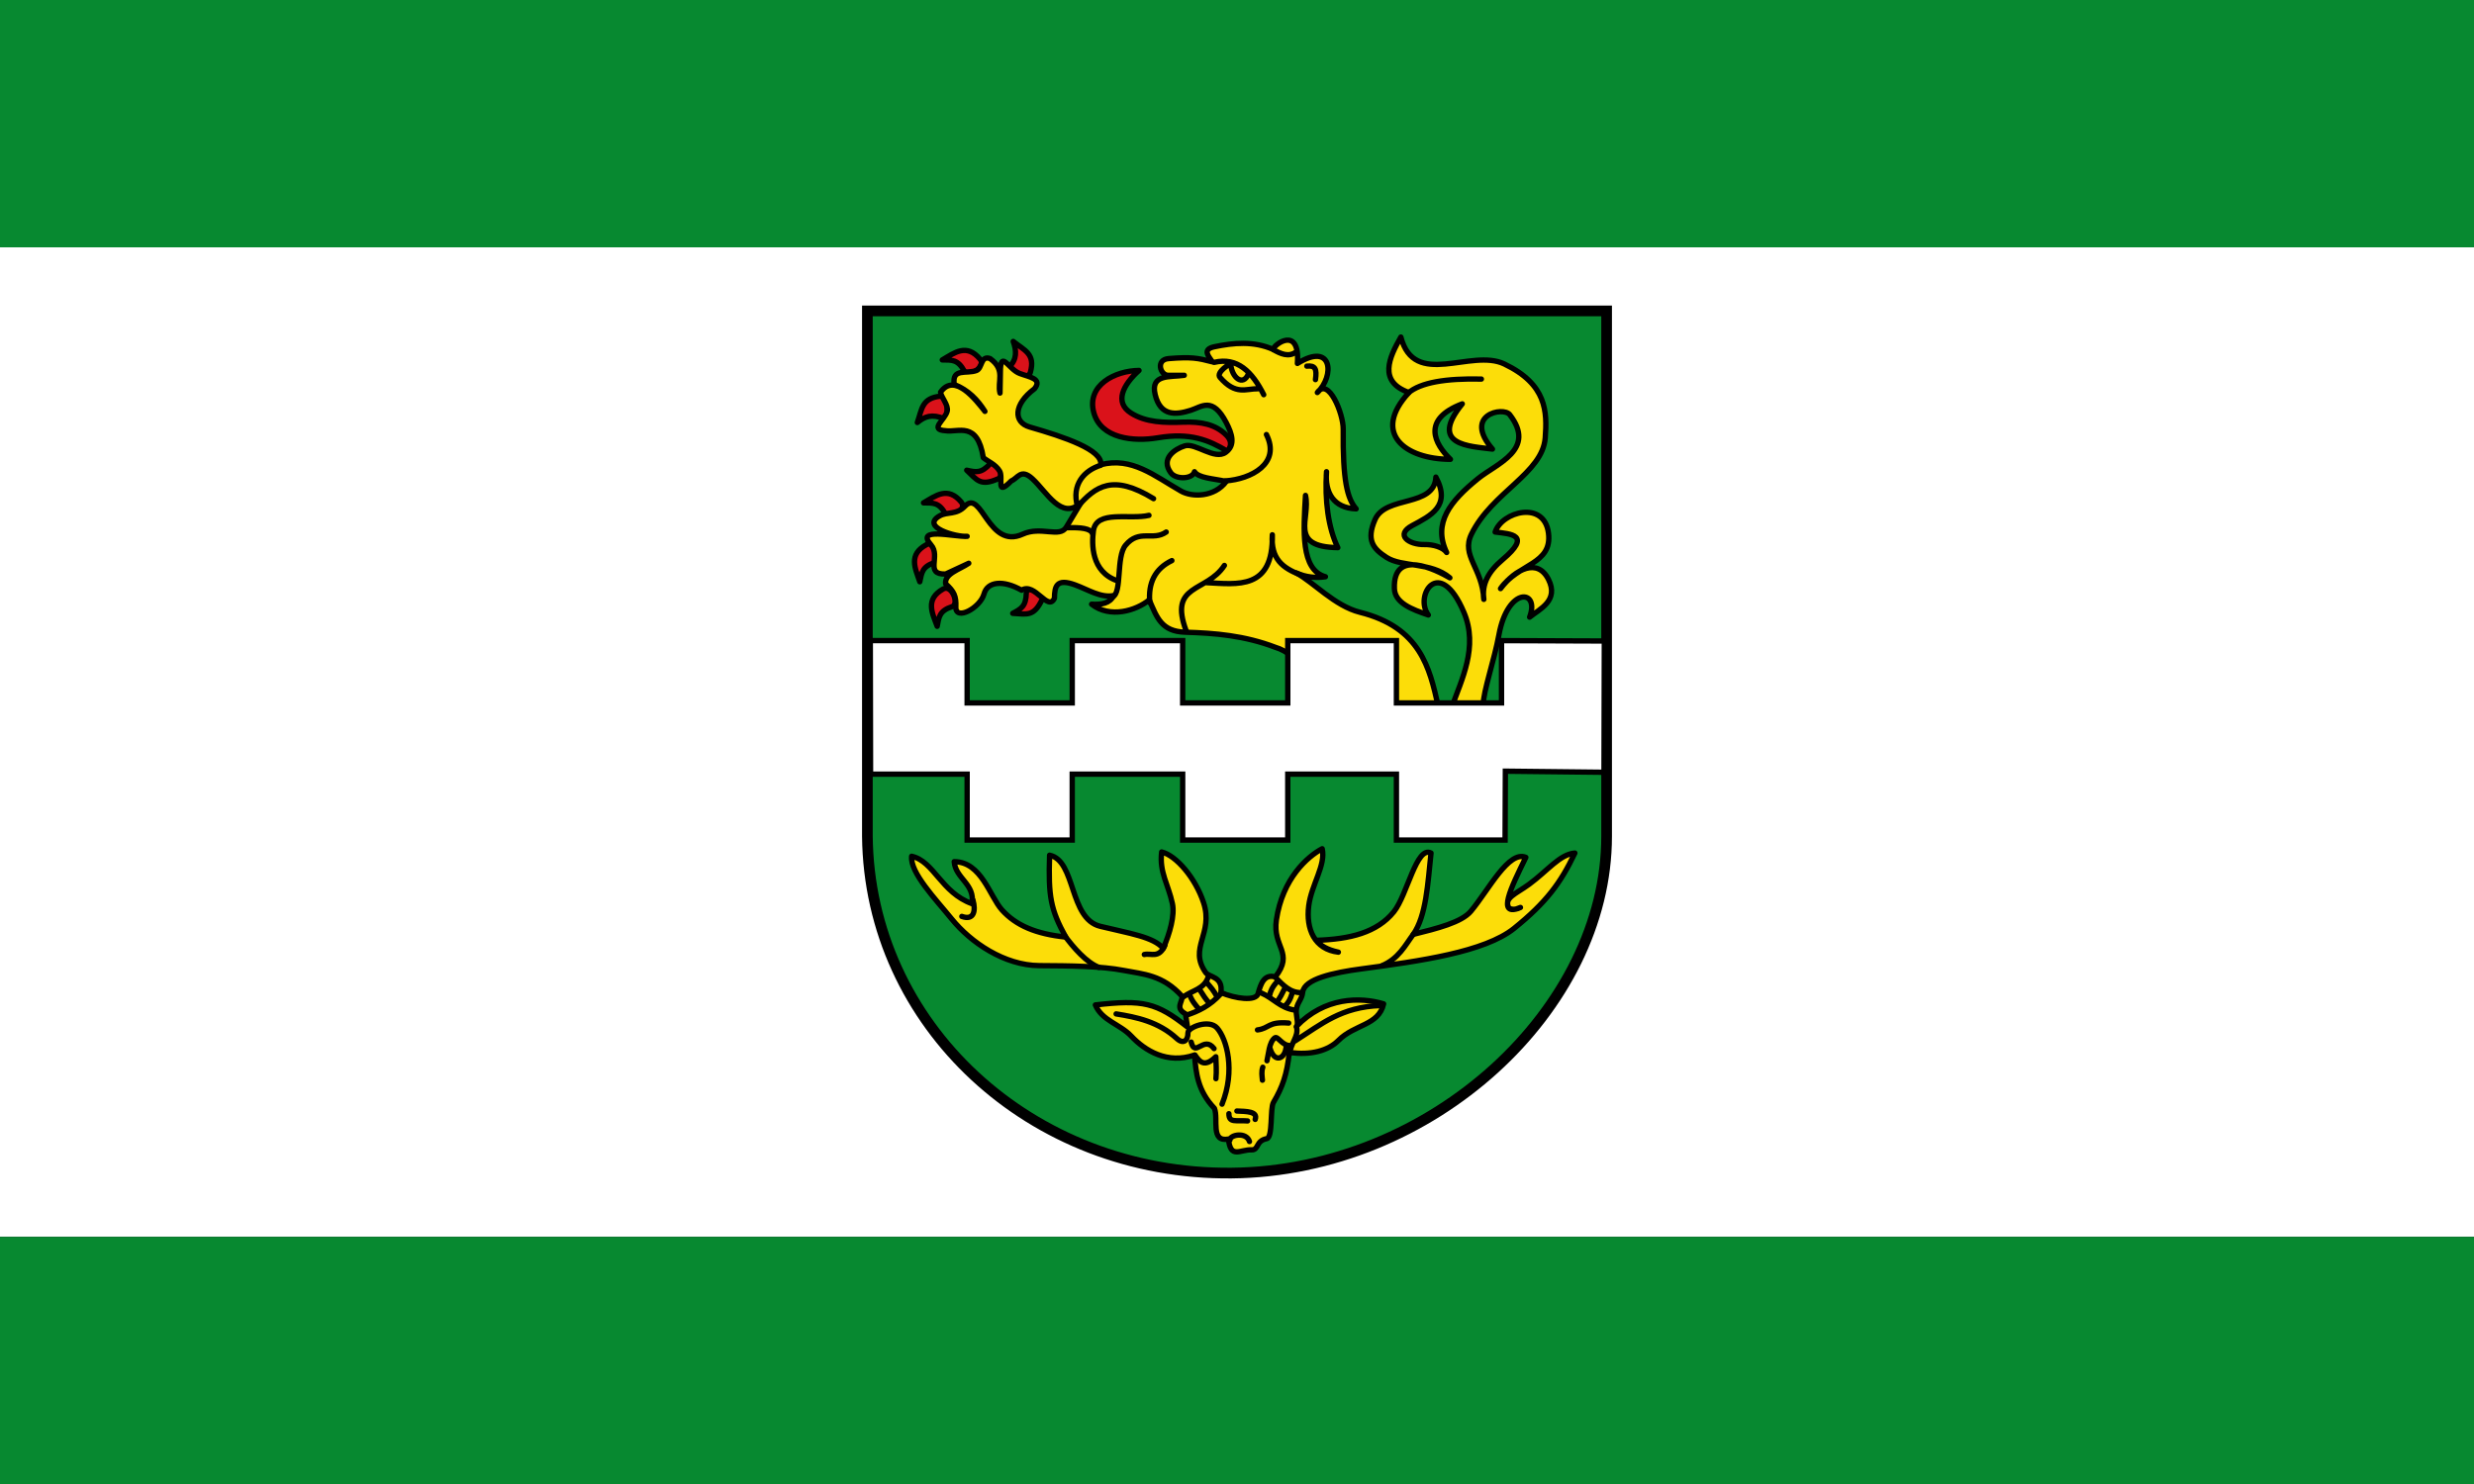
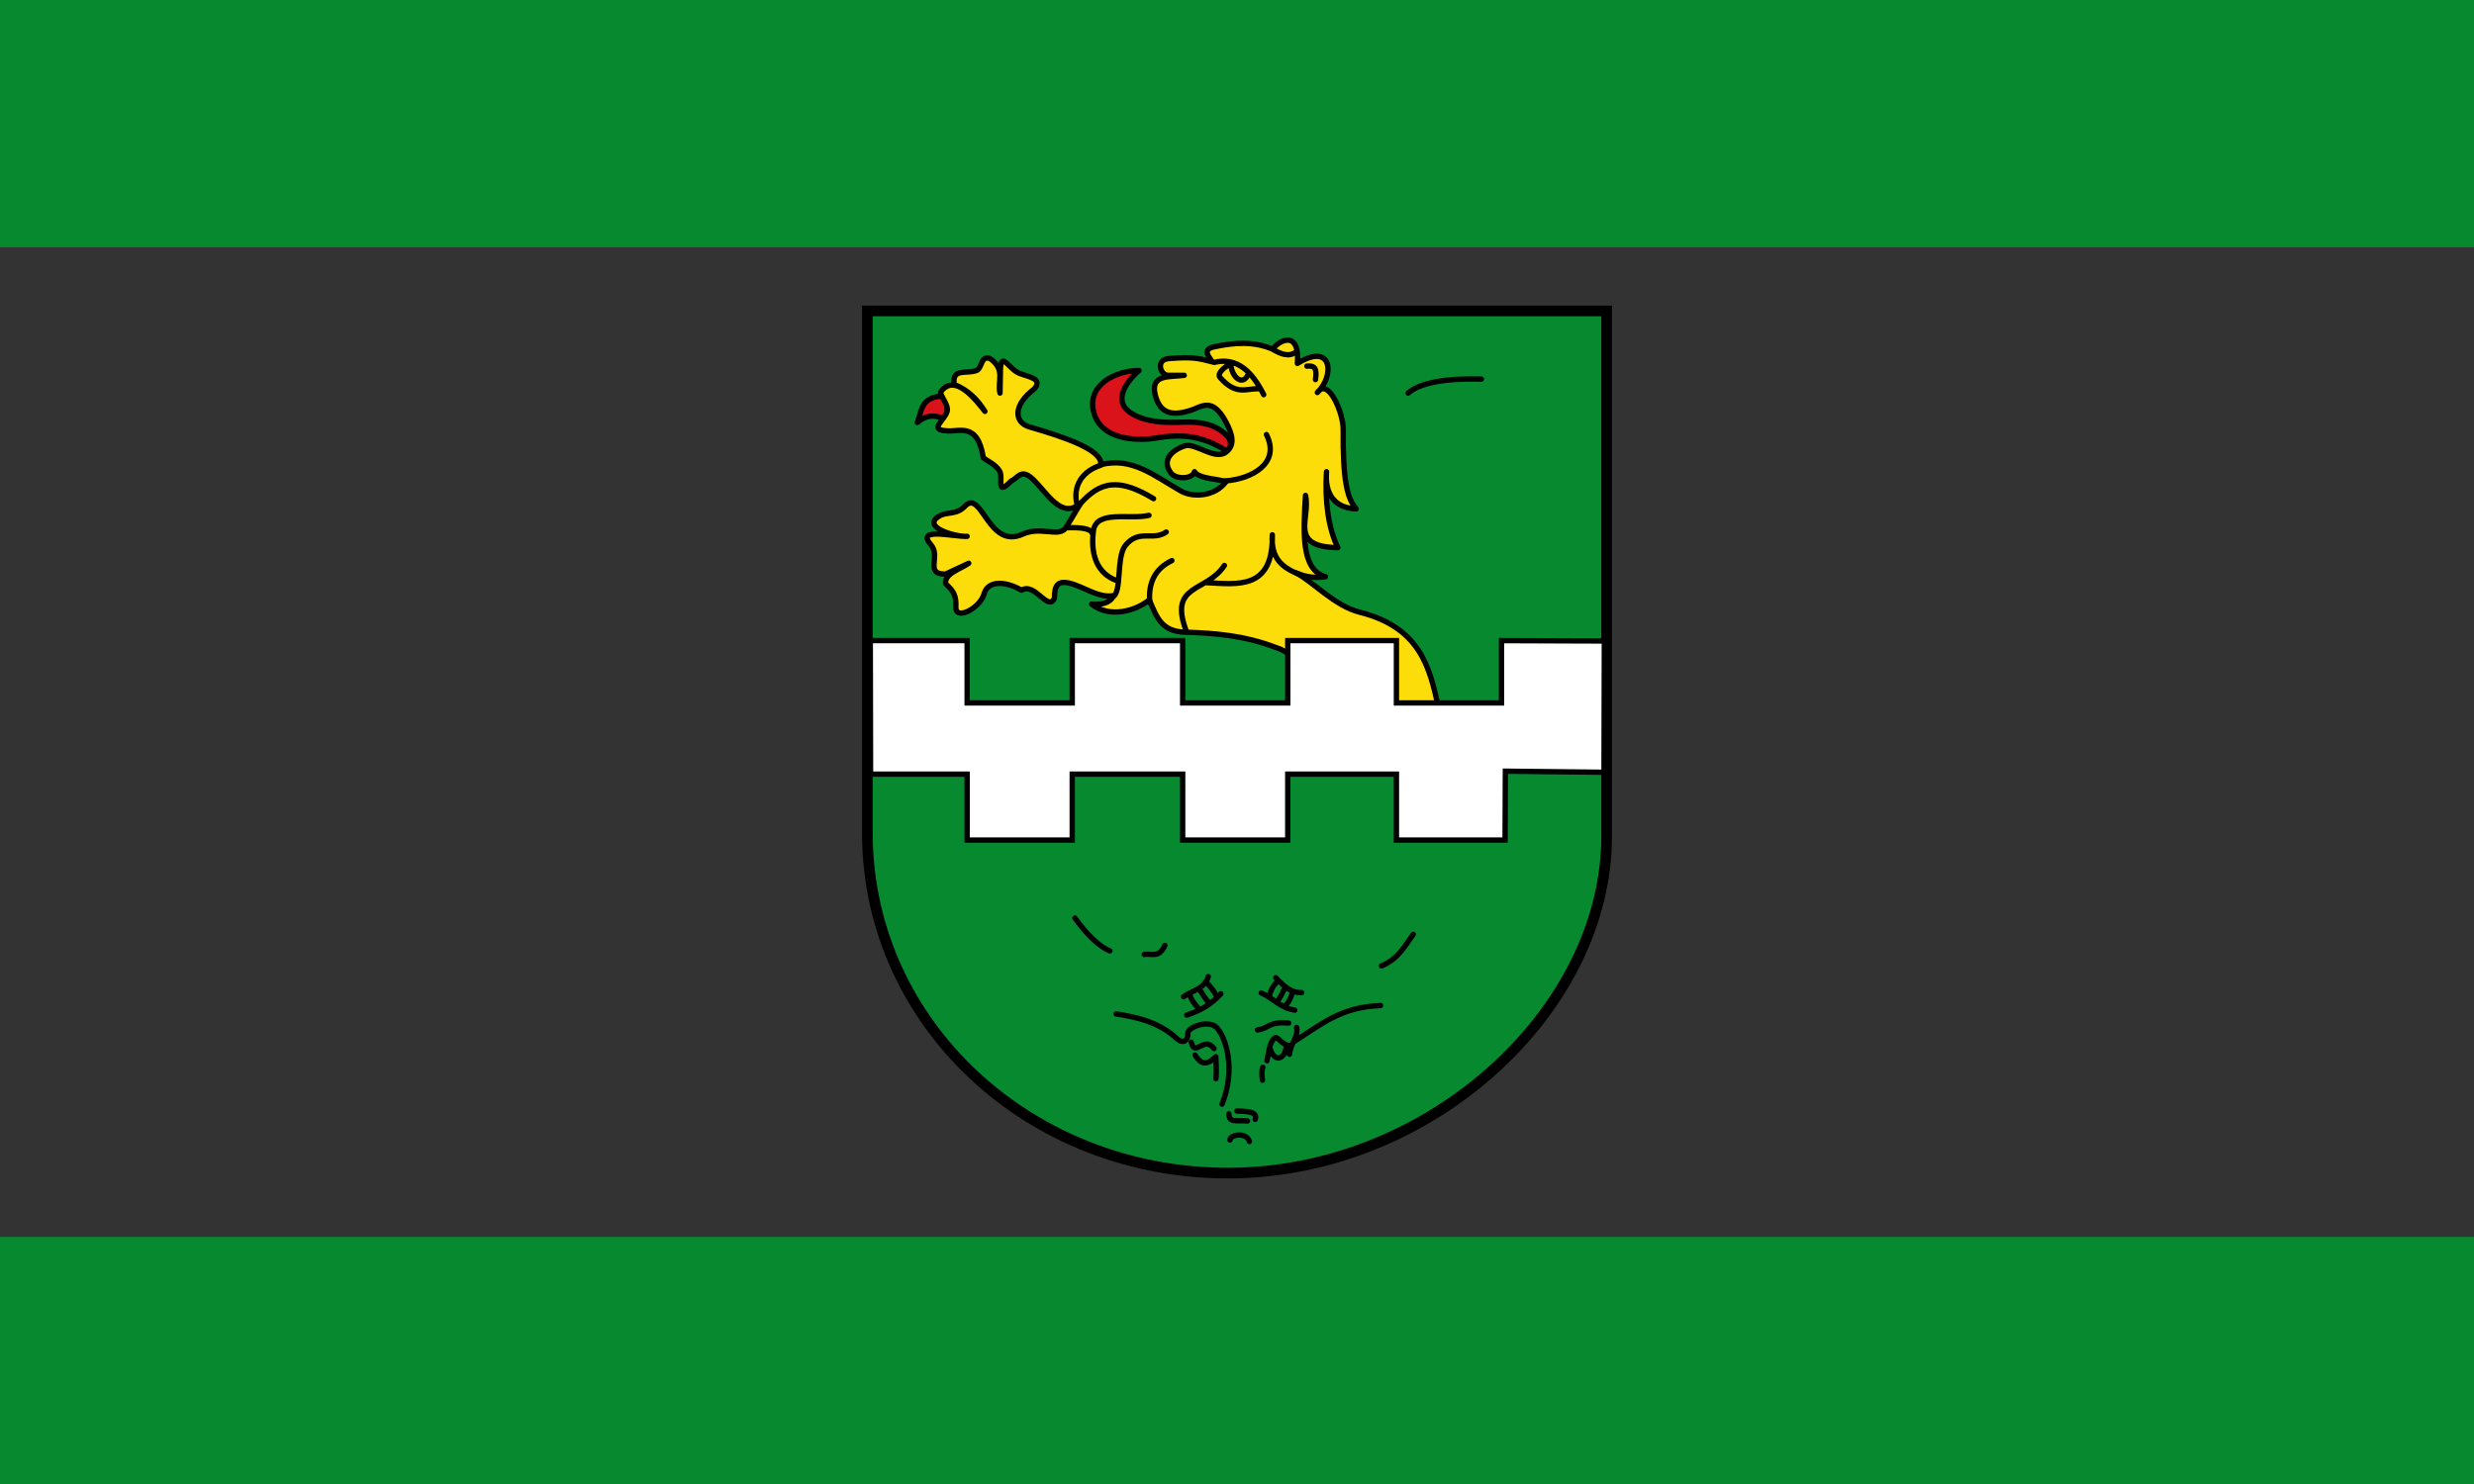
<svg xmlns="http://www.w3.org/2000/svg" height="300" width="500">
  <rect width="100%" height="100%" fill="#333333" stroke="none" />
-   <path style="fill:#fff" fill="#0762bc" d="M0 802.36h500v200H0z" transform="translate(0 -752.362)" />
  <path style="fill:#078930" fill="#FC0" d="M0 1002.4h500v50H0zM0 752.36h500v50H0z" transform="translate(0 -752.362)" />
  <g style="stroke:#000;stroke-miterlimit:4;stroke-dasharray:none">
    <path d="M6-18.14h415v295c0 97.02-97.86 188.06-210.57 189.13C97.72 467.06 7.1 382.67 6 276.86z" style="fill:#078930;stroke-width:6;stroke-linecap:butt;stroke-linejoin:miter" transform="matrix(.36 0 0 .36 173.14 69.386)" />
    <path d="M47.343 29.698c4.202-.385 4.281 13.713 1.815 12.703-6.976-2.855-10.98-1.282-15.123 2.117 2.669-7.416 2.319-13.815 13.308-14.82z" style="fill:#da121a;stroke-width:3;stroke-linecap:round;stroke-linejoin:round" transform="matrix(.36 0 0 .36 173.14 69.386)" />
    <path transform="matrix(.36 0 0 .36 173.14 60.746)" d="M158.49 39.284c-13.5.134-29.488 8.277-25.407 23.592 3.937 14.773 22.443 16.508 35.993 14.216 18.143-3.069 28.578 1.296 39.018 7.561 1.47-1.543 3.41-5.097-.605-9.073-6.113-6.057-14.126-7.622-24.197-7.26-10.466.377-20.863.252-29.339-5.141-9.419-5.994-4.442-15.84 4.537-23.894z" style="fill:#da121a;stroke-width:3;stroke-linecap:round;stroke-linejoin:round" />
-     <path d="M69.276 8.98c3.57 4.295-6.785 10.55-8.887 6.666-3.587-6.63-6.986-6.22-12.345-6.277 6.81-3.97 13.637-9.528 21.232-.39zM97.46 16.451c-1.441 5.003-15.404-.065-11.985-3.089 4.654-4.116 4.233-9.335 2.394-14.368 6.118 4.97 12.641 6.854 9.591 17.458zM79.419 76.096c4.238-1.903-1.493-11.786-4.42-8.524-5.035 5.61-8.008 4.892-13.24 3.73 5.731 5.412 7.593 9.314 17.66 4.794zM104.13 143.84c1.982-4.202-8.798-7.983-8.901-3.602-.177 7.536-2.902 8.924-7.632 11.443 7.873.385 11.825 2.139 16.533-7.841zM58.734 89.246c3.57 4.295-6.785 10.551-8.887 6.667-3.588-6.63-6.986-6.221-12.345-6.278 6.81-3.969 13.637-9.528 21.232-.39zM39.246 113.06c4.917-2.648 8.998 8.74 4.775 10.031-7.21 2.204-7.482 5.616-8.599 10.857-2.541-7.461-6.638-15.254 3.824-20.889zM48.553 138c4.859-2.755 9.186 8.543 4.992 9.925-7.16 2.36-7.358 5.777-8.36 11.042-2.704-7.404-6.97-15.106 3.368-20.967z" style="fill:#da121a;stroke-width:3;stroke-linecap:round;stroke-linejoin:round" transform="matrix(.36 0 0 .36 173.14 69.386)" />
    <path transform="matrix(.36 0 0 .36 173.14 60.746)" d="M71.986 62.271c-4.045-6.403-9.183-11.931-17.241-15.123-1.31-9.366 6.718-5.721 12.498-7.825 3.334-1.213 2.288-8.678 7.655-6.7 8.973 6.454 3.869 12.91 5.557 19.363l.246-13.754c.632-9.757 4.674.433 10.813 2.749 5.439 2.051 12.872 2.922 8.297 8.586-11.886 8.87-11.86 18.843-2.722 21.475 19.592 5.642 41.072 12.866 39.925 21.172 17.557-4.5 30.072 6.28 45.067 14.821 6.259 3.566 18.835 3.462 25.407-5.444-7.898-1.685-15.546-1.888-17.845-5.444-1.138 4.223-10.409 4.54-13.308.605-5.859-7.953 2.23-13.37 7.864-15.123 5.956-1.854 16.75 8.172 22.987 3.63 5.56-4.05 3.56-10.373.303-16.636-7.734-14.874-13.775-8.913-19.962-6.956-8.483 2.682-17.016 3.364-19.962-8.772-2.854-11.755 8.428-9.72 16.333-10.889h-9.074c-4.377 0-7.128-8.777.302-9.376 12.761-1.028 16.31-.326 24.5 1.815-1.579-2.643-6.22-6.92 1.209-8.47 10.762-2.242 21.979-3.325 32.968 1.513.302-2.747 15.123-13.693 13.611 7.864 19.933-12.427 20.867 7.144 11.191 16.333 6.23-8.828 14.605 11.808 14.518 20.567-.286 28.883 2.263 39 7.26 44.764-12.719-.462-17.619-9.124-16.636-20.87-1.004 15.977.909 31.505 6.352 42.647-28.103-.423-15.148-16.487-18.148-29.339-1.138 19.666-2.812 41.801 11.19 45.672-5.443.81-10.888.289-16.332-2.117 9.604 5.166 21.536 18.534 35.69 22.08 34.019 8.522 39.14 31.428 43.857 52.326l-59.887-.605c-8.985-12.435-18.538-28.277-31.456-32.06-17.29-6.602-33.961-7.99-50.511-8.47-13.502-.392-15.922-8.228-20.265-18.148-7.36 6.053-21.98 10.551-32.363 2.42 5.414.308 10.185-.35 12.4-4.84-7.258 1.432-14.44-3.388-21.776-6.049-10.324-3.745-11.415.785-11.494 7.562-3.645 7.757-11.042-9.24-18.45-4.537-10.306-5.834-19.133-4.97-21.066 2.087-2.176 7.941-16.162 15.372-15.834 7.29.24-5.942-.9-8.674-5.747-13.007-.663-5.705 7.823-7.98 13.006-11.494l-13.006 6.05c-12.055.298-2.52-9.94-8.166-16.334-9.05-10.248 12.725-4.482 20.265-4.839-6.147.506-26.431-5.214-15.426-11.494 4.334-2.474 9.408-.366 14.216-5.444 9.365-9.893 13.08 24.555 32.363 15.728 10.35-4.738 20.756 2.307 24.499-3.932l8.166-13.611c-10.957 9.9-19.022-6.076-27.222-13.611-6.46-5.937-8.144-.22-11.796 1.21-9.155 9.295-4.244-1.537-6.575-5.492-2.23-3.783-6.59-5.395-9.153-7.514C67.803 67.423 56.924 74.275 49.9 73.126c-9.428-.565-.39-5.929.906-10.967.865-3.364-3.391-7.76-3.738-10.657 7.907-11.305 19.853 4.352 24.912 10.735z" style="fill:#fcdd09;stroke-width:3;stroke-linecap:round;stroke-linejoin:round" />
-     <path transform="matrix(.36 0 0 .36 173.14 60.746)" d="m334.22 228.02 17.543-1.21c-.06-7.07 6.248-25.168 8.771-39.018 4.997-27.425 23.19-25.678 17.24-9.981 5.747-4.618 16.535-9.282 10.586-21.172-6.038-12.069-18.313-6.122-26.919 5.142 9.857-14.177 29.144-13.437 26.92-31.154-2.328-18.532-26.096-12.172-29.945-.605 9.034 1.092 20.627 1.59 4.235 15.426-8.026 6.774-11.81 13.734-10.586 22.382-.812-17.635-12.862-24.44-6.957-36.598 11.442-23.556 39.955-34.117 41.437-54.141 1.072-14.485.959-29.998-22.987-41.437-18.693-8.93-50.445 14.029-58.073-15.123-6.54 11.458-12.89 24.968 4.537 31.154-21.153 22.934-2.114 37.443 23.29 37.505-8.89-8.65-16.413-22.415 6.654-31.154-18.988 23.364 3.96 23.735 16.938 25.407-16.684-19.382 6.093-23.992 9.68-19.358 15.234 19.69-7.348 27.452-17.846 35.993-15.522 12.629-25.434 24.877-17.543 41.437-1.938-2.88-7.476-4.575-12.46-4.475-8.832.177-16.637-5.42-6.898-10.648 10.477-5.625 21.978-11.04 13.308-27.222-.87 17.193-28.16 10.09-34.178 23.894-5.073 11.639-.918 16.415 6.496 21.2 8.786 5.67 24.837 2.399 35.546 11.466-7.696-4.438-31.94-16.791-31.154 6.05.28 8.105 9.919 11.736 19.055 14.82-8.098-10.743 6.23-33.818 19.962-1.512 8.306 19.538-1.451 38.085-6.654 52.93z" style="fill:#fcdd09;stroke-width:3;stroke-linecap:round;stroke-linejoin:round" />
    <path transform="matrix(.36 0 0 .36 173.14 60.746)" d="M7.634 191H62v35h59v-35h62v35h59v-35h61v35h59v-35l57.717.214-.188 73.706-55.37-.61L364 303h-61v-37h-61v37h-59v-37h-62v37H62v-37H7.78z" style="fill:#fff;stroke-width:3;stroke-linecap:butt;stroke-linejoin:miter" />
    <path d="M173.76 106.02c-7.503 5.25-15.108-1.863-22.811 7.396-5.474 6.581-1.833 26.704-7.295 29.024m-11.32-35.51c-.872-2.991-6.63-3.54-13.913-3.327M225.18 25.57c-6.61-.135-12.333 3.877-21.272-6.451-2.318-2.679 6.012-8.294 6.11-7.132.61 7.251 6.805 12.416 9.85 5.322m130.83 2.817c-19.887-.466-34.15 1.88-41.136 7.864m-108.88-17.24c12.934-3.098 21.318 5.18 27.826 18.148m5.622-25.156c3.66 2.002 8.378 4.485 12.829.96m5.746 8.166c4.786-.53 5.697 1.642 4.84 7.561m-93.461 76.22c-10.754 2.61-29.66-3.252-31.208 8.768-.94 7.297-1.359 22.913 13.503 28.007m83.64-82.144c8.19 16.294-8.554 25.05-22.986 26.012m-10.66 57.165c17.378.815 37.533 4.294 36.962-26.888-.974 13.576 5.824 18.661 15.814 22.513m-42.72-5.303c-10.148 15.47-31.574 10.029-21.386 36.915m-8.104-39.638c-9.49 4.567-13.395 12.572-12.401 23.592m2.117-58.375c-22.888-14.017-32.536-7-42.647 4.537-3.598-12.503 3.783-20.418 13.006-23.29" style="fill:none;stroke-width:3;stroke-linecap:round;stroke-linejoin:round" transform="matrix(.36 0 0 .36 173.14 69.386)" />
-     <path transform="matrix(.36 0 0 .36 173.14 60.746)" d="M30.851 312.1c12.556 2.739 16.513 20.382 33.876 26.617 1.863-11.032-9.354-14.212-9.981-23.592 15.302.102 19.918 19.439 26.775 27.079 7.856 8.752 19.125 13.532 35.834 15.266-8.454-15.467-9.83-22.599-9.074-45.974 14.842 3.041 10.839 35.621 28.431 39.925 16.606 4.062 29.821 5.91 35.388 12.401 3.74-8.657 6.531-18.554 5.142-25.104-2.327-10.97-7.4-17.502-6.05-29.036 8.119 1.937 18.954 14.538 23.536 28.446 5.786 17.563-8.653 25.287 1.226 39.316 1.91 2.711 9.843 2 8.51 11.181 7.96 3.419 19.647 5.076 20.87.605 1.543-5.646 3.467-11.158 9.678-9.376 10.708-13.712-1.676-16.532.605-32.061 3.414-23.237 17.612-35.678 25.71-39.925 2.149 9.16-6.06 20.163-7.561 32.06-1.65 13.074 3.25 24.434 16.634 26.013-6.278-1.361-10.153-3.682-12.401-6.654 18.883-.605 34.132-4.327 43.554-16.03 7.53-9.353 12.715-37.366 20.87-32.968-1.852 17.347-2.675 35.167-9.982 45.672 13.49-3.353 27.166-6.774 32.363-13.006 10.055-12.057 21.21-34.308 30.851-30.246-8.345 16.976-16.719 33.98-3.024 28.129-3.848 2.066-6.465.399-6.465.399-3.179-5.78 3.763-7.868 11.304-13.405 10.454-7.676 17.228-16.852 25.709-17.543-7.991 16.836-16.131 27.79-34.178 42.345-16.53 13.238-52.836 18.333-85.597 22.685-15.881 2.11-32.125 5.695-33.02 13.07-.497 4.097-2.567 5.19-3.448 9.03-.815 3.552 1.53 8.578-.13 10.263 15.842-16.514 35.687-16.724 49-12.703-2.869 12.28-16.248 11.32-25.408 20.567-5.542 5.595-15.413 8.506-27.524 6.654-1.31 12.392-3.804 19.47-8.901 28.1-2.013 3.41-.209 19.69-3.847 20.388-6.144 1.176-4.342 6.424-8.424 6.257-6.444-.26-11.81 5.31-13.006-6.05-10.292 1.924-5.505-11.23-7.864-17.24-9.501-9.98-10.35-19.961-11.191-29.943-15.245 5.263-27.797-2.442-35.465-10.593-6.442-6.85-16.43-8.634-20.188-17.536 26.814-3.098 34.369-1.262 51.72 12.4l-1.132-7.401c-5.972-3.28-1.638-6.56-1.892-9.839-10.889-12.078-21.794-12.407-32.666-14.518-12.708-2.467-30.044-2.621-47.486-2.722-19.617-.12-38.492-12.98-49.297-26.32-8.948-11.05-23.352-25.95-22.382-35.09z" style="fill:#fcdd09;stroke-width:3;stroke-linecap:round;stroke-linejoin:round" />
-     <path d="M231.87 395.32c2.36 9.083 8.322 6.869 9.16.328m1.925-1.283c-4.191-.118-6.623-5.496-8.23-4.305-3.246 2.404-3.554 9.505-4.389 12.86m-42.56-10.48c2.197 8.923 7.08-3.945 12.831 3.636m-54.965-19.462c11.37 1.818 23.704 4.311 34.107 13.868 3.587 3.295 6.297 1.162 6.209-3.28-.06-3.026 11.894-7.844 16.418-2.607 5.407 6.26 10.305 23.796 2.723 42.707m8.34 3.85c5.127.235 11.933.136 10.267 4.705m-14.757-3.208c.016 5.361 3.874 3.527 10.48 4.064m-9.89 10.694c-.126-2.857 9.137-4.81 10.959.855m-30.584-48.549c2.563 3.76 5.234 7.241 11.704.954.092 4.03.483 7.761.059 12.306m34.433-54.537c-2.733 2.893-3.815 5.374-4.278 7.7m12.832-1.711c-1.354 4.522-2.709 6.357-4.063 7.485m-.428-9.41c-1.354 2.832-2.709 5.36-4.063 7.057m-39.353-10.266c1.853 2.268 3.707 4.038 5.56 7.914m-9.838-4.278c1.854 2.96 3.707 5.858 5.56 7.7m-11.334-5.347c1.283 3.86 3.422 6.367 5.774 8.982m54.486 9.927c1.149 5.133-3.274 8.68-4.011 15.096m-14.971 7.272c-.874 2.424-.426 4.848-.214 7.272m-2.78-28.231c6.822-.85 5.84-4.822 17.537-3.85m3.517 10.067c15.071-9.569 25.91-19.097 48.026-19.905m18.393-39.994c-4.563 6.13-8.2 13.783-17.866 17.74m-111.1 17.335c4.744-3.625 11.694-4.16 13.902-11.335m-12.128 21.612c6.518-2.156 13.07-5.205 19.186-11.988m22.67-.428c7.074 3.065 10.414 8.337 18.821 9.624m-10.694-18.179c4.152 4.172 8.178 8.597 14.543 8.341m-88.329-21.387c3.913-.892 8.149 2.419 11.55-5.132m-107.76-25.49c1.727 6.076.562 11.68-6.229 9.237m57.266 10.151c5.49 7.573 12.794 15.76 19.644 18.434" style="fill:none;stroke-width:3;stroke-linecap:round;stroke-linejoin:round" transform="matrix(.36 0 0 .36 173.14 69.386)" />
+     <path d="M231.87 395.32c2.36 9.083 8.322 6.869 9.16.328m1.925-1.283c-4.191-.118-6.623-5.496-8.23-4.305-3.246 2.404-3.554 9.505-4.389 12.86m-42.56-10.48c2.197 8.923 7.08-3.945 12.831 3.636m-54.965-19.462c11.37 1.818 23.704 4.311 34.107 13.868 3.587 3.295 6.297 1.162 6.209-3.28-.06-3.026 11.894-7.844 16.418-2.607 5.407 6.26 10.305 23.796 2.723 42.707m8.34 3.85c5.127.235 11.933.136 10.267 4.705m-14.757-3.208c.016 5.361 3.874 3.527 10.48 4.064m-9.89 10.694c-.126-2.857 9.137-4.81 10.959.855m-30.584-48.549c2.563 3.76 5.234 7.241 11.704.954.092 4.03.483 7.761.059 12.306m34.433-54.537c-2.733 2.893-3.815 5.374-4.278 7.7m12.832-1.711c-1.354 4.522-2.709 6.357-4.063 7.485m-.428-9.41c-1.354 2.832-2.709 5.36-4.063 7.057m-39.353-10.266c1.853 2.268 3.707 4.038 5.56 7.914m-9.838-4.278c1.854 2.96 3.707 5.858 5.56 7.7m-11.334-5.347c1.283 3.86 3.422 6.367 5.774 8.982m54.486 9.927c1.149 5.133-3.274 8.68-4.011 15.096m-14.971 7.272c-.874 2.424-.426 4.848-.214 7.272m-2.78-28.231c6.822-.85 5.84-4.822 17.537-3.85m3.517 10.067c15.071-9.569 25.91-19.097 48.026-19.905m18.393-39.994c-4.563 6.13-8.2 13.783-17.866 17.74m-111.1 17.335c4.744-3.625 11.694-4.16 13.902-11.335m-12.128 21.612c6.518-2.156 13.07-5.205 19.186-11.988m22.67-.428c7.074 3.065 10.414 8.337 18.821 9.624m-10.694-18.179c4.152 4.172 8.178 8.597 14.543 8.341m-88.329-21.387c3.913-.892 8.149 2.419 11.55-5.132m-107.76-25.49m57.266 10.151c5.49 7.573 12.794 15.76 19.644 18.434" style="fill:none;stroke-width:3;stroke-linecap:round;stroke-linejoin:round" transform="matrix(.36 0 0 .36 173.14 69.386)" />
  </g>
</svg>